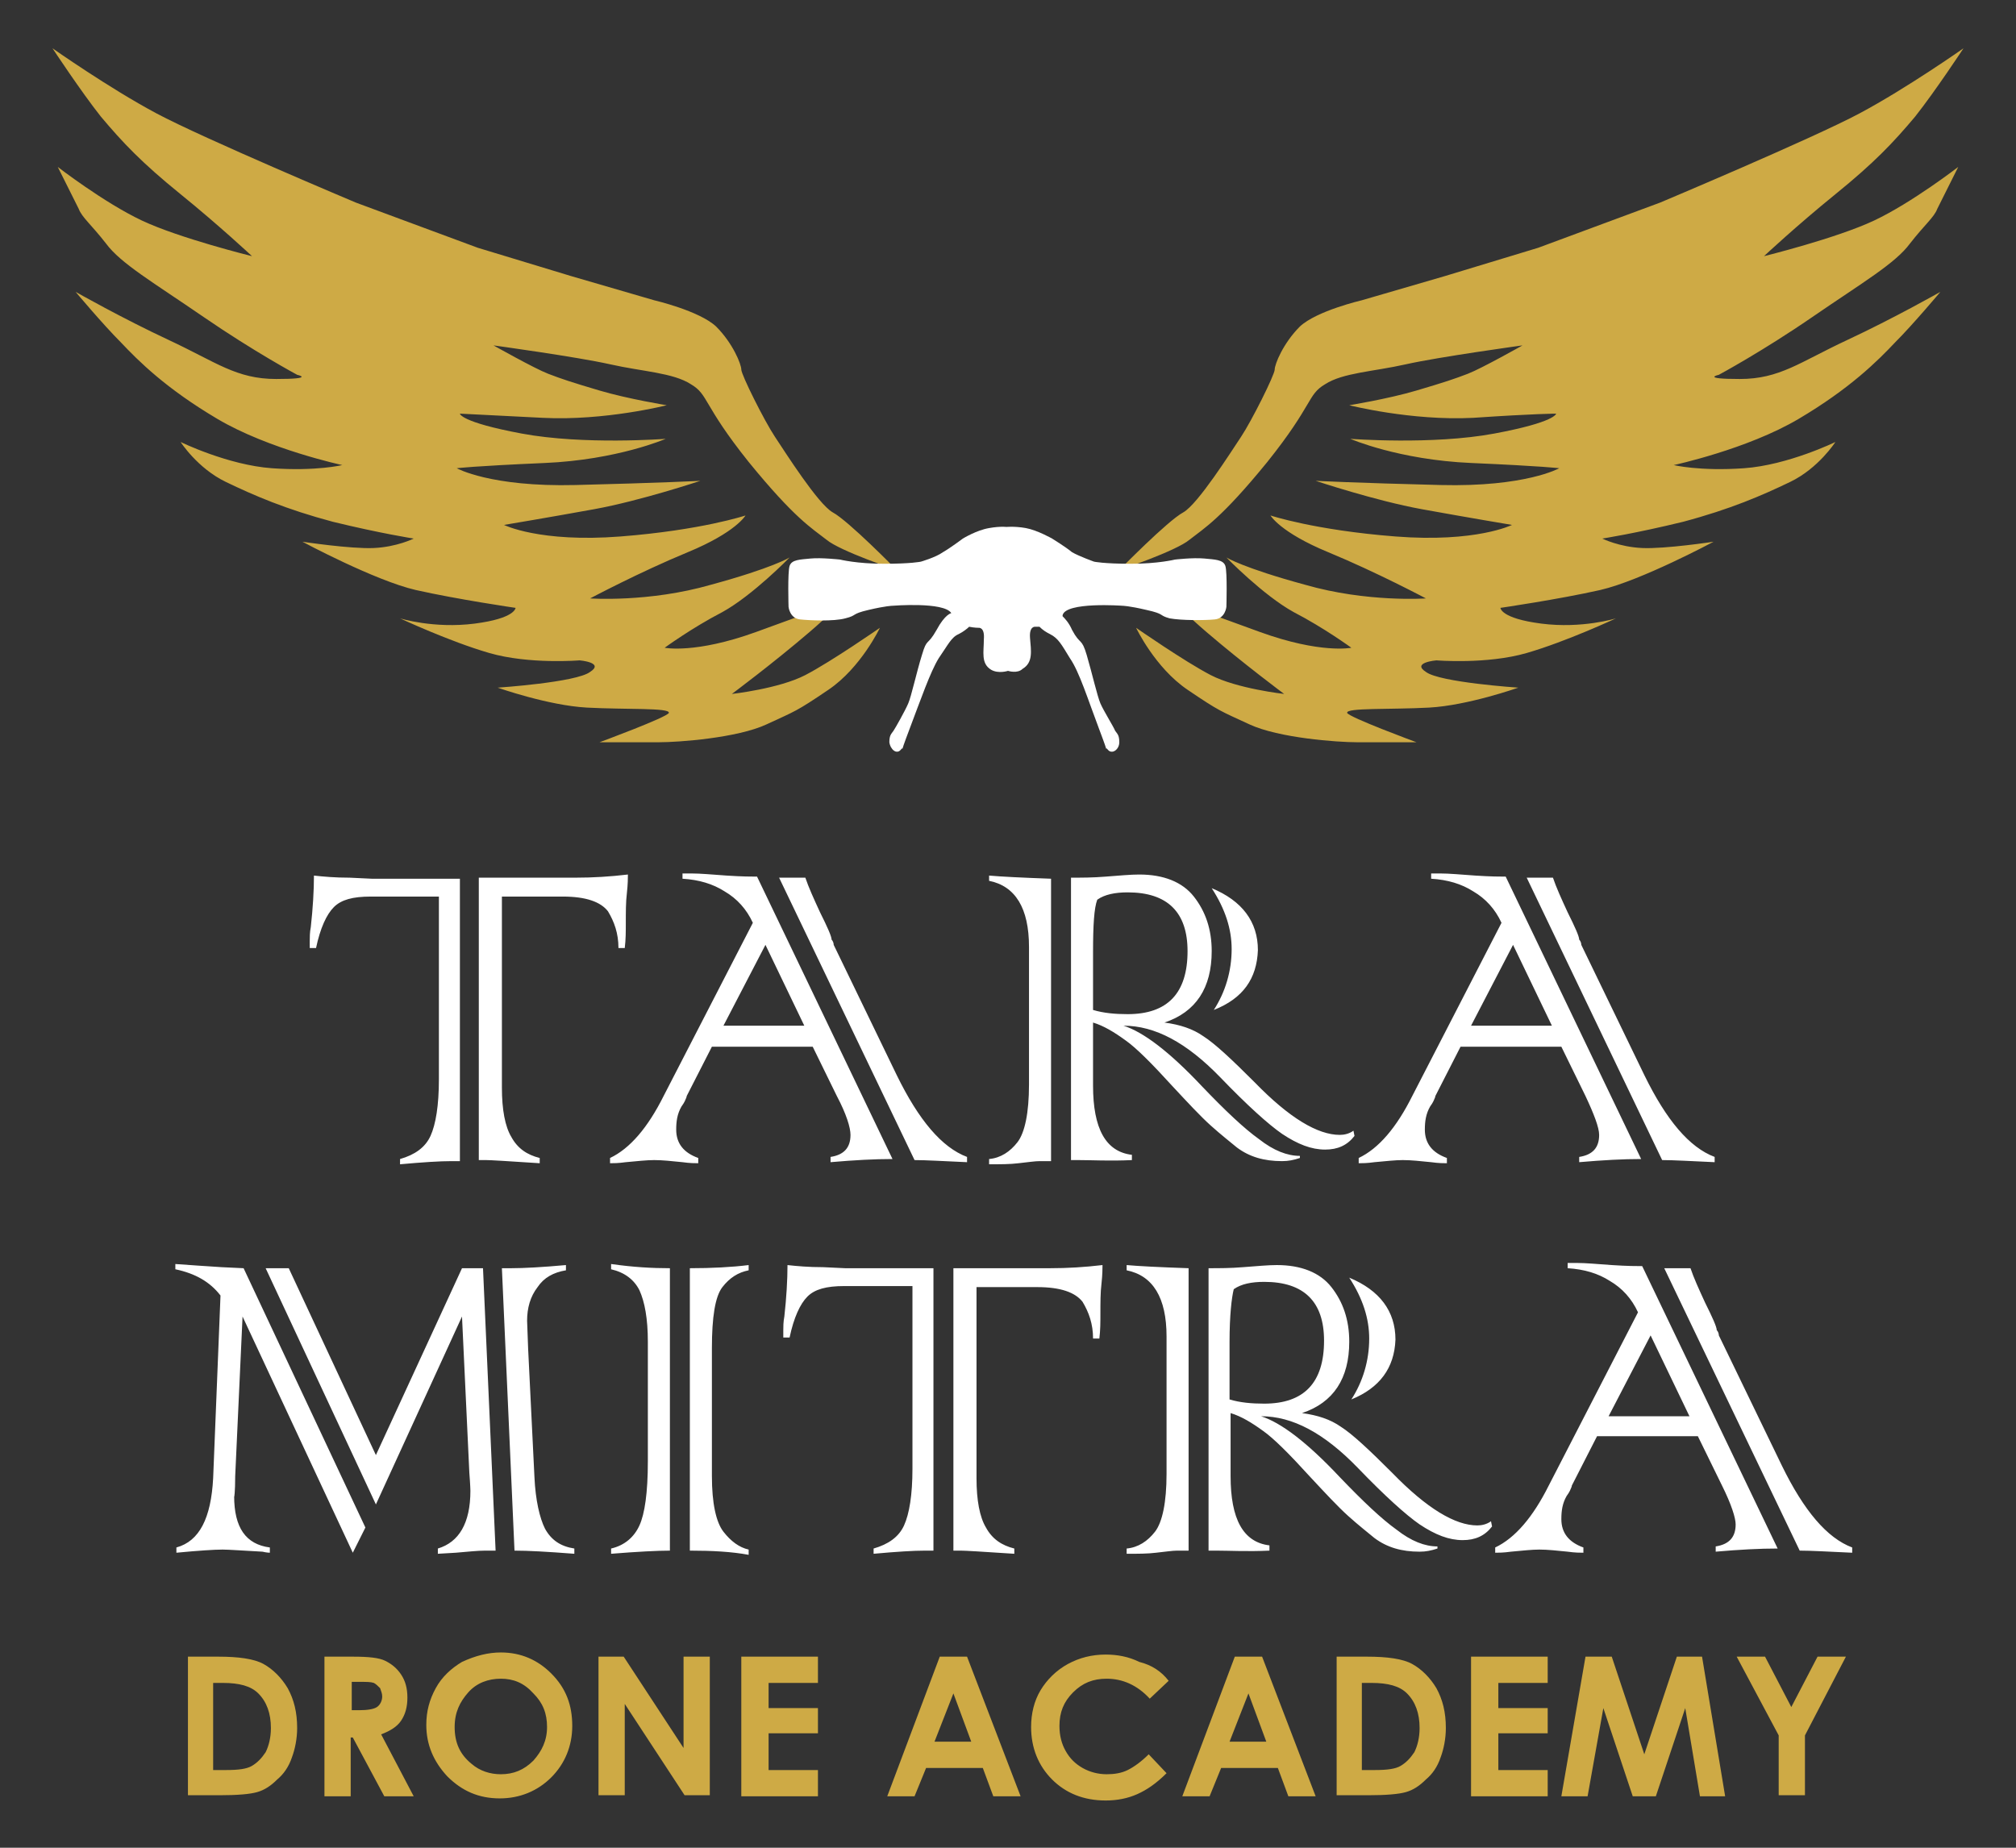
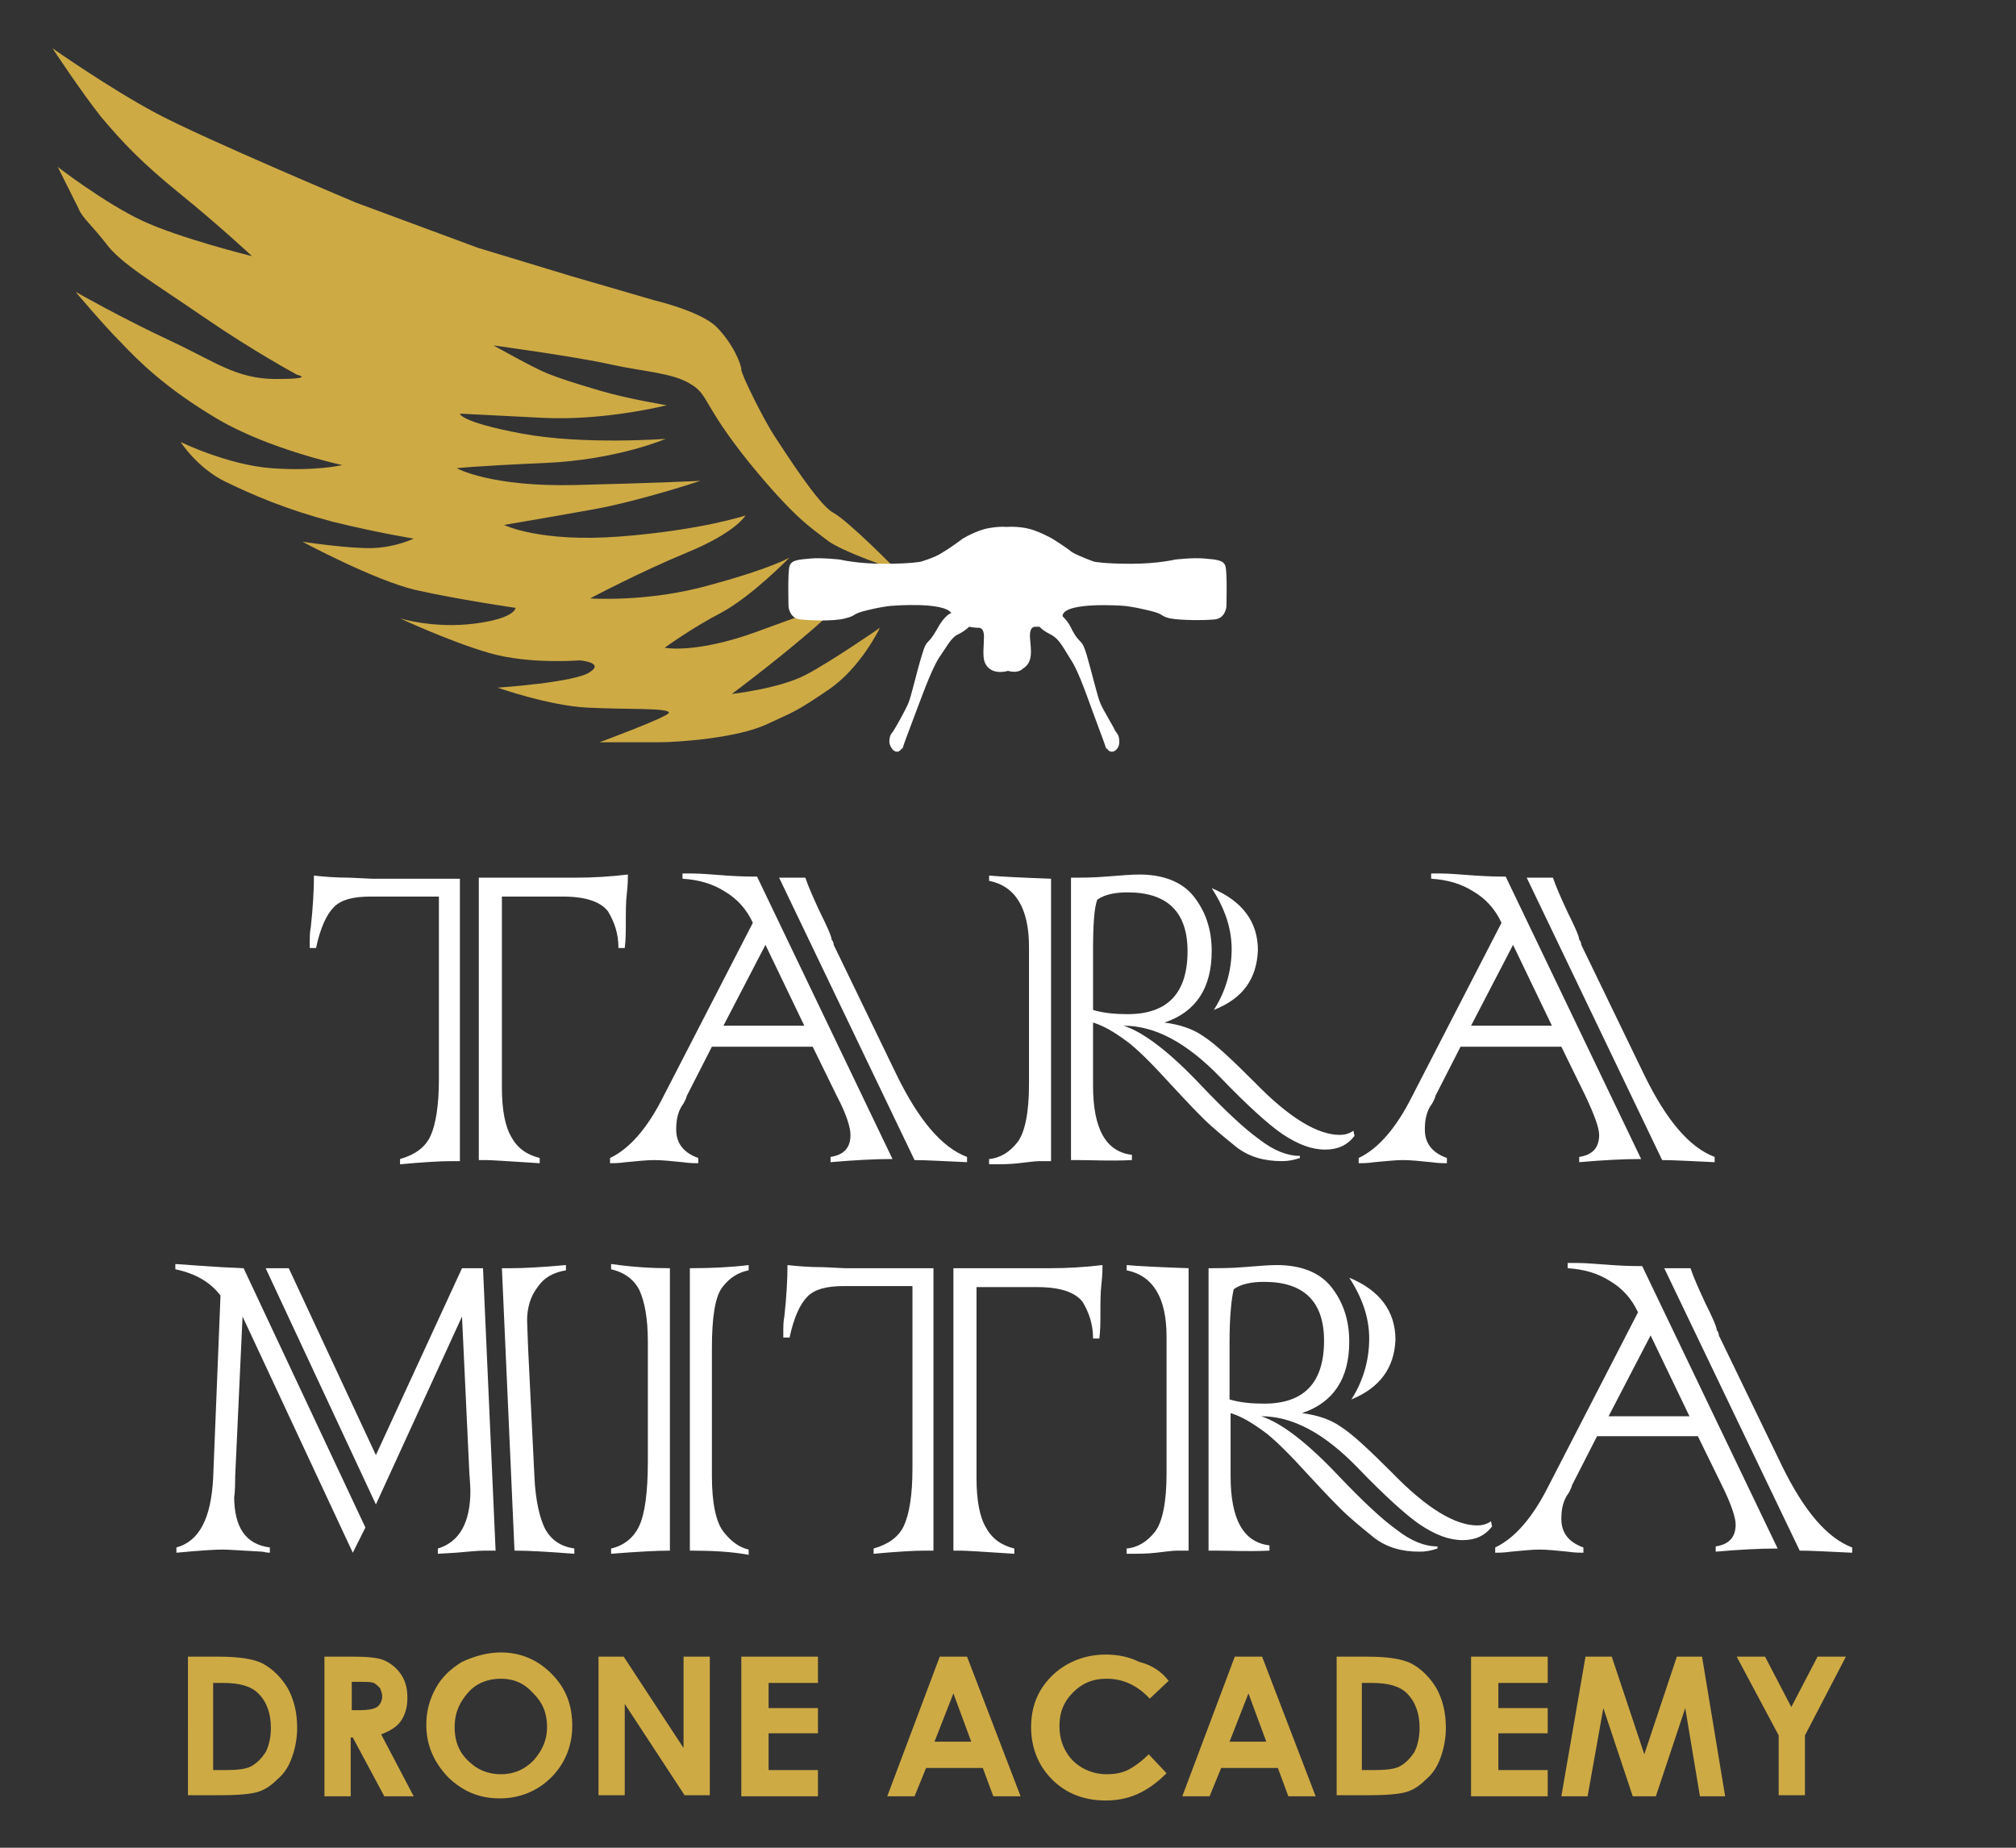
<svg xmlns="http://www.w3.org/2000/svg" version="1.1" id="Layer_1" x="0px" y="0px" viewBox="-863 204 192 176" style="enable-background:new -863 204 192 176;" xml:space="preserve">
  <rect x="-863" y="204" width="192" height="176" fill="#333333" stroke="none" />
  <style type="text/css">
	.st0{fill-rule:evenodd;clip-rule:evenodd;fill:#CEAA45;}
	.st1{fill-rule:evenodd;clip-rule:evenodd;fill:#FFFFFF;}
	.st2{fill:#FFFFFF;}
	.st3{fill:#CEAA45;}
</style>
  <g>
    <path class="st0" d="M-858,208.6c0,0,5.4,3.8,9.9,6.2c4.5,2.4,19,8.5,19,8.5l11.6,4.3l8.9,2.7l7.9,2.3c0,0,4.3,1,5.9,2.5   c1.6,1.6,2.4,3.6,2.4,4.1c0,0.5,2.2,4.9,3.2,6.4c1,1.5,4.1,6.4,5.5,7.2c1.5,0.8,6.1,5.5,6.1,5.5s-5.4-1.8-6.7-2.9   c-1.4-1.1-3-2-7.4-7.4c-4.4-5.5-3.8-6.4-5.5-7.4c-1.7-1.1-4.6-1.2-7.7-1.9c-3.1-0.7-11.1-1.8-11.1-1.8s3.9,2.2,5.2,2.7   c1.3,0.5,2.2,0.8,4.9,1.6c2.7,0.8,6.4,1.4,6.4,1.4s-5.9,1.5-11.8,1.2s-7.9-0.4-7.9-0.4s0,0.8,5.9,1.9c5.9,1.1,13.7,0.5,13.7,0.5   s-4.6,2-11.5,2.3c-6.9,0.3-8.4,0.5-8.4,0.5s3.2,1.8,11.3,1.6c8.1-0.2,11.9-0.4,11.9-0.4s-5.7,1.9-10.1,2.7   c-4.4,0.8-8.6,1.5-8.6,1.5s3.4,1.7,11.1,1.1c7.7-0.6,11.9-2,11.9-2s-0.9,1.6-5.5,3.5c-4.6,1.9-9.3,4.4-9.3,4.4s5.6,0.4,11.5-1.3   c5.9-1.6,7.5-2.6,7.5-2.6s-3.5,3.6-6.4,5.2c-2.9,1.5-5.5,3.4-5.5,3.4s2.9,0.6,8.7-1.5c5.8-2.1,7.6-2.8,7.6-2.8s1-0.2-2.5,2.8   c-3.5,3-7.4,5.9-7.4,5.9s4.5-0.5,7-1.8s7.1-4.5,7.1-4.5s-1.8,3.8-4.9,5.9c-3.1,2.1-3.1,2-5.9,3.3c-2.8,1.3-8.4,1.7-10.2,1.7   c-1.8,0-5.7,0-5.7,0s6.5-2.4,6.6-2.8c0.1-0.5-4.1-0.3-7.8-0.5c-3.7-0.2-8.5-1.9-8.5-1.9s7.5-0.5,8.8-1.5c1.4-0.9-1-1.1-1-1.1   s-4.8,0.4-8.6-0.7c-3.8-1.1-8.5-3.3-8.5-3.3s3.2,1,7.1,0.5c3.9-0.5,3.9-1.5,3.9-1.5s-5.5-0.8-9.5-1.7c-3.9-0.9-10.8-4.6-10.8-4.6   s4.6,0.7,6.8,0.6c2.2-0.1,3.8-0.9,3.8-0.9s-3.2-0.5-7.7-1.6c-4.5-1.2-7.5-2.5-10.2-3.8c-2.7-1.3-4.3-3.8-4.3-3.8s4.5,2.2,8.7,2.5   c4.2,0.3,6.7-0.3,6.7-0.3s-7-1.5-11.9-4.4c-4.9-2.9-7.5-5.5-9.2-7.3c-1.7-1.7-4.3-4.8-4.3-4.8s4.4,2.5,8.9,4.6   c4.5,2.1,6.4,3.7,10.2,3.7c3.8,0,2-0.4,2-0.4s-4.1-2.2-8.9-5.5c-4.8-3.3-7.9-5.1-9.3-7c-1.4-1.8-2.3-2.5-2.6-3.3c-0.4-0.8-2-4-2-4   s4.4,3.4,8,5.1c3.6,1.7,10.5,3.4,10.5,3.4s-3.1-2.9-6.8-5.9c-3.7-3-5.5-4.9-7.6-7.4C-855.3,212.7-858,208.6-858,208.6" />
-     <path class="st0" d="M-676,208.6c0,0-5.4,3.8-9.9,6.2c-4.5,2.4-19,8.5-19,8.5l-11.6,4.3l-8.9,2.7l-7.9,2.3c0,0-4.3,1-5.9,2.5   c-1.6,1.6-2.4,3.6-2.4,4.1c0,0.5-2.2,4.9-3.2,6.4c-1,1.5-4.1,6.4-5.5,7.2c-1.5,0.8-6.1,5.5-6.1,5.5s5.4-1.8,6.7-2.9   c1.4-1.1,3-2,7.4-7.4c4.4-5.5,3.8-6.4,5.5-7.4c1.7-1.1,4.6-1.2,7.7-1.9c3.1-0.7,11.1-1.8,11.1-1.8s-3.9,2.2-5.2,2.7   c-1.3,0.5-2.2,0.8-4.9,1.6c-2.7,0.8-6.4,1.4-6.4,1.4s5.9,1.5,11.8,1.2c5.9-0.4,7.9-0.4,7.9-0.4s0,0.8-5.9,1.9   c-5.9,1.1-13.7,0.5-13.7,0.5s4.6,2,11.5,2.3c6.9,0.3,8.4,0.5,8.4,0.5s-3.2,1.8-11.3,1.6c-8.1-0.2-11.9-0.4-11.9-0.4   s5.7,1.9,10.1,2.7c4.4,0.8,8.6,1.5,8.6,1.5s-3.4,1.7-11.1,1.1c-7.7-0.6-11.9-2-11.9-2s0.9,1.6,5.5,3.5c4.6,1.9,9.3,4.4,9.3,4.4   s-5.6,0.4-11.5-1.3c-5.9-1.6-7.5-2.6-7.5-2.6s3.5,3.6,6.4,5.2c2.9,1.5,5.5,3.4,5.5,3.4s-2.9,0.6-8.7-1.5c-5.8-2.1-7.6-2.8-7.6-2.8   s-1-0.2,2.5,2.8c3.5,3,7.4,5.9,7.4,5.9s-4.5-0.5-7-1.8s-7.1-4.5-7.1-4.5s1.8,3.8,4.9,5.9c3.1,2.1,3.1,2,5.9,3.3   c2.8,1.3,8.4,1.7,10.2,1.7c1.8,0,5.7,0,5.7,0s-6.5-2.4-6.6-2.8c-0.1-0.5,4.1-0.3,7.8-0.5c3.7-0.2,8.5-1.9,8.5-1.9s-7.5-0.5-8.8-1.5   c-1.4-0.9,1-1.1,1-1.1s4.8,0.4,8.6-0.7c3.8-1.1,8.5-3.3,8.5-3.3s-3.2,1-7.1,0.5c-3.9-0.5-3.9-1.5-3.9-1.5s5.5-0.8,9.5-1.7   c3.9-0.9,10.8-4.6,10.8-4.6s-4.6,0.7-6.8,0.6c-2.2-0.1-3.8-0.9-3.8-0.9s3.2-0.5,7.7-1.6c4.5-1.2,7.5-2.5,10.2-3.8   c2.7-1.3,4.3-3.8,4.3-3.8s-4.5,2.2-8.7,2.5c-4.2,0.3-6.7-0.3-6.7-0.3s7-1.5,11.9-4.4c4.9-2.9,7.5-5.5,9.2-7.3   c1.7-1.7,4.3-4.8,4.3-4.8s-4.4,2.5-8.9,4.6c-4.5,2.1-6.4,3.7-10.2,3.7c-3.8,0-2-0.4-2-0.4s4.1-2.2,8.9-5.5c4.8-3.3,7.9-5.1,9.3-7   c1.4-1.8,2.3-2.5,2.6-3.3c0.4-0.8,2-4,2-4s-4.4,3.4-8,5.1c-3.6,1.7-10.5,3.4-10.5,3.4s3.1-2.9,6.8-5.9c3.7-3,5.5-4.9,7.6-7.4   C-678.7,212.7-676,208.6-676,208.6" />
    <path class="st1" d="M-767,267.9c0,0-0.9,0.3-1.6-0.1c-1-0.6-0.7-1.7-0.7-2.9c0.1-1.2-0.5-1.1-0.5-1.1s-0.4,0-0.9-0.1   c-0.2,0.2-0.6,0.5-1,0.7c-0.7,0.3-1,1-1.9,2.3c-0.8,1.3-1.7,3.9-2.8,6.8c-1.1,2.9-0.4,1.4-0.8,1.9c-0.4,0.5-1,0-1.1-0.7   c0-0.7,0.2-0.8,0.4-1.1c0.2-0.3,1.1-1.9,1.4-2.6c0.3-0.7,0.8-3,1.3-4.6c0.5-1.7,0.5-0.8,1.4-2.4c0.8-1.5,1.4-1.6,1.4-1.6   c0,0,0,0,0,0c-0.7-1.1-5.6-0.7-5.6-0.7s-0.6,0-2.3,0.4c-1.7,0.4-1,0.5-2.2,0.8c-1.1,0.3-3.4,0.2-4.3,0.1c-1-0.1-1.1-1.2-1.1-1.2   s-0.1-3.3,0.1-3.9c0.2-0.6,1-0.6,2-0.7c1-0.1,2.8,0.1,2.8,0.1s1.6,0.4,4.2,0.4c2.6,0,3.5-0.2,3.5-0.2s1.4-0.4,2.1-0.9   c0.7-0.4,1.9-1.3,1.9-1.3s1.3-0.8,2.5-1c1.1-0.2,1.9-0.1,1.6-0.1c-0.1,0,0.8-0.1,1.9,0.1c1.1,0.2,2.5,1,2.5,1s1.3,0.8,1.9,1.3   c0.7,0.4,2.1,0.9,2.1,0.9s0.9,0.2,3.5,0.2c2.6,0,4.2-0.4,4.2-0.4s1.7-0.2,2.8-0.1c1,0.1,1.8,0.1,2,0.7c0.2,0.6,0.1,3.9,0.1,3.9   s-0.1,1.1-1.1,1.2c-1,0.1-3.2,0.1-4.3-0.1c-1.1-0.3-0.4-0.4-2.2-0.8c-1.7-0.4-2.3-0.4-2.3-0.4s-5.4-0.4-5.7,0.9c0,0,0,0.1,0,0.1   c0.2,0.2,0.6,0.6,0.9,1.3c0.8,1.5,0.9,0.7,1.4,2.4c0.5,1.7,1,3.9,1.3,4.6c0.3,0.7,1.3,2.3,1.4,2.6c0.2,0.3,0.4,0.4,0.4,1.1   c0,0.7-0.7,1.2-1.1,0.7c-0.4-0.5,0.3,1-0.8-1.9c-1.1-2.9-1.9-5.5-2.8-6.8c-0.8-1.3-1.1-1.9-1.9-2.3c-0.4-0.2-0.7-0.4-1-0.7   c-0.2,0-0.4,0-0.4,0s-0.6-0.1-0.5,1.1c0.1,1.2,0.3,2.3-0.7,2.9C-766.1,268.2-767,267.9-767,267.9" />
    <path class="st2" d="M-699,345.5l-2.3-4.7h-9.6l-2.4,4.7c0,0,0,0.1-0.1,0.3c0,0-0.1,0.3-0.4,0.7c-0.4,0.7-0.5,1.4-0.5,2.2   c0,1.3,0.7,2.2,2.1,2.7v0.5c-0.3,0-0.8,0-1.5-0.1c-1-0.1-1.9-0.2-2.7-0.2c-0.7,0-1.6,0.1-2.7,0.2c-0.7,0.1-1.2,0.1-1.5,0.1v-0.5   c1.9-0.9,3.6-2.9,5.1-5.9l8.5-16.5c-0.6-1.3-1.5-2.3-2.7-3c-1.1-0.7-2.4-1.1-4-1.2v-0.5h0.9c0.8,0,1.9,0.1,3.3,0.2   c1.5,0.1,2.4,0.1,2.9,0.1l12.9,26.9c-1.7,0-3.6,0.1-5.9,0.3v-0.5c1.3-0.2,1.9-0.9,1.9-2.1C-697.7,348.6-698.1,347.3-699,345.5    M-709.8,338.9h7.7l-3.7-7.7L-709.8,338.9z M-691.6,351.7l-12.9-26.9h2.5c0.3,0.9,0.8,2,1.4,3.3c0.7,1.4,1.1,2.3,1.1,2.6   c0.1,0.1,0.2,0.3,0.2,0.5l6,12.4c2.1,4.3,4.3,6.9,6.7,7.8v0.5C-688.8,351.8-690.5,351.7-691.6,351.7z M-747.2,351.7h-0.7v-26.9   c1,0,2.1,0,3.3-0.1c1.3-0.1,2.4-0.2,3.2-0.2c2.3,0,4.1,0.7,5.2,2.1c1.1,1.4,1.7,3.1,1.7,5.2c0,3.5-1.5,5.8-4.5,6.8   c1.5,0.2,2.7,0.6,3.7,1.3c1.1,0.7,2.7,2.2,4.9,4.4c3.3,3.4,6,5,8.1,5c0.4,0,0.9-0.1,1.3-0.4l0.1,0.5c-0.7,0.9-1.6,1.3-2.8,1.3   c-1.3,0-2.6-0.5-4.1-1.5c-1.3-0.9-3.3-2.7-5.9-5.4c-3.2-3.3-6.2-4.9-9.2-4.9c1.9,0.6,4.4,2.5,7.5,5.8c2.2,2.3,4,4,5.4,5   c1.4,1.1,2.7,1.6,3.9,1.6v0.2c-0.6,0.2-1.1,0.3-1.7,0.3c-1.7,0-3.1-0.4-4.3-1.3c-0.6-0.5-1.5-1.2-2.5-2.1c-1-0.9-2.2-2.2-3.6-3.7   c-2-2.2-3.5-3.7-4.5-4.4c-1.1-0.8-2.1-1.4-3.1-1.7v6c0,4.1,1.2,6.3,3.7,6.6v0.5C-744.2,351.8-745.9,351.7-747.2,351.7z    M-745.9,331.8v5.5c1,0.3,2.1,0.4,3.3,0.4c3.8,0,5.7-2,5.7-6c0-3.7-1.9-5.6-5.7-5.6c-1.2,0-2.2,0.2-2.9,0.7   C-745.7,327.6-745.9,329.3-745.9,331.8z M-749.8,324.8v26.9h-1.1c-0.4,0-1.1,0.1-2,0.2c-0.8,0.1-1.7,0.1-2.8,0.1v-0.5   c1.1-0.1,2-0.7,2.7-1.6c0.7-0.9,1.1-2.8,1.1-5.5v-13.1c0-3.7-1.3-5.8-3.8-6.3v-0.5C-754.6,324.6-752.7,324.7-749.8,324.8z    M-734.3,337.3c1.1-1.7,1.7-3.7,1.7-5.8c0-1.9-0.6-3.8-1.9-5.8c2.9,1.2,4.4,3.2,4.4,5.9C-730.2,334.3-731.6,336.2-734.3,337.3z    M-782.5,324.8h8.4v26.9h-0.8c-1.1,0-2.7,0.1-4.9,0.3v-0.5c1.4-0.4,2.4-1.1,2.9-2.2c0.5-1.1,0.8-2.9,0.8-5.4v-17.4h-6.5   c-1.7,0-2.8,0.3-3.5,1c-0.7,0.7-1.3,2-1.7,3.9h-0.6c0-0.2,0-0.5,0-0.7c0-0.3,0-0.8,0.1-1.3c0.2-1.8,0.3-3.5,0.3-4.9   c0.9,0.1,2,0.2,3.4,0.2L-782.5,324.8z M-771.5,351.7h-0.7v-26.9h9.2c1.7,0,3.3-0.1,5-0.3c0,0.3,0,0.9-0.1,1.8   c-0.1,0.8-0.1,1.8-0.1,2.9c0,0.7,0,1.5-0.1,2.3h-0.6c0-1.4-0.4-2.5-1-3.5c-0.7-0.9-2.1-1.4-4.3-1.4h-5.8v18.2   c0,2.1,0.3,3.7,0.9,4.7c0.6,1.1,1.5,1.7,2.7,2v0.5C-769.4,351.8-771.1,351.7-771.5,351.7z M-799.2,324.8v26.9   c-1.2,0-3.1,0.1-5.6,0.3v-0.5c1.3-0.3,2.2-1.1,2.7-2.2c0.5-1.1,0.8-3.1,0.8-6.1v-11.4c0-2.2-0.3-3.8-0.8-4.9c-0.5-1-1.4-1.7-2.7-2   v-0.5C-802.7,324.7-800.9,324.8-799.2,324.8z M-797.3,351.7v-26.9c2.1,0,4-0.1,5.6-0.3v0.5c-1,0.2-1.8,0.7-2.5,1.6   c-0.7,0.9-1,2.9-1,5.8v12.2c0,2.6,0.4,4.4,1.1,5.3c0.7,0.9,1.5,1.5,2.4,1.7v0.5C-793.3,351.8-795.2,351.7-797.3,351.7z    M-839.8,324.8l11.6,24.7l-1.2,2.4l-10.5-22.5l-0.7,15.2c0,1.5-0.1,2.2-0.1,1.9c0,3,1.1,4.6,3.4,4.9v0.5c0,0-0.3,0-0.7-0.1   c-1.9-0.1-3.2-0.2-3.8-0.2c-0.8,0-2.3,0.1-4.4,0.3v-0.5c2.2-0.6,3.3-2.8,3.5-6.6l0.7-17.4c-1-1.3-2.4-2.1-4.3-2.5v-0.5   c1.4,0.1,2.8,0.2,4.4,0.3L-839.8,324.8z M-814,351.7l-1.2-26.9h0.9c1.2,0,3-0.1,5.2-0.3v0.5c-1.2,0.2-2.1,0.7-2.7,1.6   c-0.7,0.9-1,2-1,3.2l0.1,2.7l0.6,12.2c0.1,2.2,0.5,3.9,1,4.9c0.6,1.1,1.5,1.7,2.8,1.9v0.5C-810.9,351.8-812.7,351.7-814,351.7z    M-827.2,342.6l8.2-17.8h2l1.2,26.9h-1c-0.7,0-1.6,0.1-2.8,0.2l-1.7,0.1v-0.5c2-0.6,3.1-2.4,3.1-5.5c0,0.1,0-0.5-0.1-1.7l-0.7-14.9   l-8.2,17.9l-10.5-22.5h2.2L-827.2,342.6z M-712,308.4l-2.3-4.7h-9.6l-2.4,4.7c0,0,0,0.1-0.1,0.3c0,0-0.1,0.3-0.4,0.7   c-0.4,0.7-0.5,1.4-0.5,2.2c0,1.3,0.7,2.2,2.1,2.7v0.5c-0.3,0-0.8,0-1.5-0.1c-1-0.1-1.9-0.2-2.7-0.2c-0.7,0-1.6,0.1-2.7,0.2   c-0.7,0.1-1.2,0.1-1.5,0.1v-0.5c1.9-0.9,3.6-2.9,5.1-5.9l8.5-16.5c-0.6-1.3-1.5-2.3-2.7-3c-1.1-0.7-2.4-1.1-4-1.2v-0.5h0.9   c0.8,0,1.9,0.1,3.3,0.2c1.5,0.1,2.4,0.1,2.9,0.1l12.9,26.9c-1.7,0-3.6,0.1-5.9,0.3v-0.5c1.3-0.2,1.9-0.9,1.9-2.1   C-710.7,311.4-711.2,310.1-712,308.4z M-722.9,301.7h7.7l-3.7-7.7L-722.9,301.7z M-704.7,314.5l-12.9-26.9h2.5   c0.3,0.9,0.8,2,1.4,3.3c0.7,1.4,1.1,2.3,1.1,2.6c0.1,0.1,0.2,0.3,0.2,0.5l6,12.4c2.1,4.3,4.3,6.9,6.7,7.8v0.5   C-701.9,314.6-703.6,314.5-704.7,314.5z M-760.3,314.5h-0.7v-26.9c1,0,2.1,0,3.3-0.1c1.3-0.1,2.4-0.2,3.2-0.2   c2.3,0,4.1,0.7,5.2,2.1c1.1,1.4,1.7,3.1,1.7,5.2c0,3.5-1.5,5.8-4.5,6.8c1.5,0.2,2.7,0.6,3.7,1.3c1.1,0.7,2.7,2.2,4.9,4.4   c3.3,3.4,6,5,8.1,5c0.4,0,0.9-0.1,1.3-0.4l0.1,0.5c-0.7,0.9-1.6,1.3-2.8,1.3c-1.3,0-2.6-0.5-4.1-1.5c-1.3-0.9-3.3-2.7-5.9-5.4   c-3.2-3.3-6.2-4.9-9.2-4.9c1.9,0.6,4.4,2.5,7.5,5.8c2.2,2.3,4,4,5.4,5c1.4,1.1,2.7,1.6,3.9,1.6v0.2c-0.6,0.2-1.1,0.3-1.7,0.3   c-1.7,0-3.1-0.4-4.3-1.3c-0.6-0.5-1.5-1.2-2.5-2.1c-1-0.9-2.2-2.2-3.6-3.7c-2-2.2-3.5-3.7-4.5-4.4c-1.1-0.8-2.1-1.4-3.1-1.7v6   c0,4.1,1.2,6.3,3.7,6.6v0.5C-757.3,314.6-759,314.5-760.3,314.5z M-758.9,294.7v5.5c1,0.3,2.1,0.4,3.3,0.4c3.8,0,5.7-2,5.7-6   c0-3.7-1.9-5.6-5.7-5.6c-1.2,0-2.2,0.2-2.9,0.7C-758.8,290.5-758.9,292.1-758.9,294.7z M-762.9,287.7v26.9h-1.1   c-0.4,0-1.1,0.1-2,0.2c-0.8,0.1-1.7,0.1-2.8,0.1v-0.5c1.1-0.1,2-0.7,2.7-1.6c0.7-0.9,1.1-2.8,1.1-5.5v-13.1c0-3.7-1.3-5.8-3.8-6.3   v-0.5C-767.7,287.5-765.7,287.6-762.9,287.7z M-747.4,300.2c1.1-1.7,1.7-3.7,1.7-5.8c0-1.9-0.6-3.8-1.9-5.8   c2.9,1.2,4.4,3.2,4.4,5.9C-743.3,297.2-744.6,299.1-747.4,300.2z M-783.3,308.4l-2.3-4.7h-9.6l-2.4,4.7c0,0,0,0.1-0.1,0.3   c0,0-0.1,0.3-0.4,0.7c-0.4,0.7-0.5,1.4-0.5,2.2c0,1.3,0.7,2.2,2.1,2.7v0.5c-0.3,0-0.8,0-1.5-0.1c-1-0.1-1.9-0.2-2.7-0.2   c-0.7,0-1.6,0.1-2.7,0.2c-0.7,0.1-1.2,0.1-1.5,0.1v-0.5c1.9-0.9,3.6-2.9,5.1-5.9l8.5-16.5c-0.6-1.3-1.5-2.3-2.7-3   c-1.1-0.7-2.4-1.1-4-1.2v-0.5h0.9c0.8,0,1.9,0.1,3.3,0.2c1.5,0.1,2.4,0.1,2.9,0.1l12.9,26.9c-1.7,0-3.6,0.1-5.9,0.3v-0.5   c1.3-0.2,1.9-0.9,1.9-2.1C-782,311.4-782.4,310.1-783.3,308.4z M-794.1,301.7h7.7l-3.7-7.7L-794.1,301.7z M-775.9,314.5l-12.9-26.9   h2.5c0.3,0.9,0.8,2,1.4,3.3c0.7,1.4,1.1,2.3,1.1,2.6c0.1,0.1,0.2,0.3,0.2,0.5l6,12.4c2.1,4.3,4.3,6.9,6.7,7.8v0.5   C-773.2,314.6-774.8,314.5-775.9,314.5z M-827.6,287.7h8.4v26.9h-0.8c-1.1,0-2.7,0.1-4.9,0.3v-0.5c1.4-0.4,2.4-1.1,2.9-2.2   c0.5-1.1,0.8-2.9,0.8-5.4v-17.4h-6.5c-1.7,0-2.8,0.3-3.5,1c-0.7,0.7-1.3,2-1.7,3.9h-0.6c0-0.2,0-0.5,0-0.7c0-0.3,0-0.8,0.1-1.3   c0.2-1.8,0.3-3.5,0.3-4.9c0.9,0.1,2,0.2,3.4,0.2L-827.6,287.7z M-816.7,314.5h-0.7v-26.9h9.2c1.7,0,3.3-0.1,5-0.3   c0,0.3,0,0.9-0.1,1.8c-0.1,0.8-0.1,1.8-0.1,2.9c0,0.7,0,1.5-0.1,2.3h-0.6c0-1.4-0.4-2.5-1-3.5c-0.7-0.9-2.1-1.4-4.3-1.4h-5.8v18.2   c0,2.1,0.3,3.7,0.9,4.7c0.6,1.1,1.5,1.7,2.7,2v0.5C-814.6,314.6-816.3,314.5-816.7,314.5z" />
    <path class="st3" d="M-697.6,361.8h2.7l2.5,4.8l2.5-4.8h2.7l-3.9,7.5v5.7h-2.5v-5.7L-697.6,361.8z M-712,361.8h2.5l3.1,9.3l3.1-9.3   h2.4l2.2,13.3h-2.4l-1.4-8.4l-2.8,8.4h-2.2l-2.8-8.4l-1.5,8.4h-2.5L-712,361.8z M-722.9,361.8h7.3v2.5h-4.7v2.4h4.7v2.4h-4.7v3.5   h4.7v2.5h-7.3V361.8z M-733.3,364.2v8.4h1.2c1.2,0,2-0.1,2.5-0.4c0.5-0.3,0.9-0.7,1.3-1.3c0.3-0.6,0.5-1.4,0.5-2.3   c0-1.4-0.4-2.5-1.2-3.3c-0.7-0.7-1.8-1-3.4-1H-733.3z M-735.8,361.8h3c1.9,0,3.4,0.2,4.3,0.7c0.9,0.5,1.7,1.3,2.3,2.3   c0.6,1.1,0.9,2.3,0.9,3.8c0,1-0.2,2-0.5,2.8c-0.3,0.9-0.8,1.6-1.4,2.1c-0.6,0.6-1.2,1-1.9,1.2c-0.7,0.2-1.9,0.3-3.6,0.3h-3V361.8z    M-744.1,365.3l-1.8,4.6h3.5L-744.1,365.3z M-745.4,361.8h2.6l5.1,13.3h-2.6l-1-2.7h-5.4l-1.1,2.7h-2.6L-745.4,361.8z    M-751.7,364.1l-1.8,1.7c-1.2-1.3-2.6-1.9-4.1-1.9c-1.3,0-2.3,0.4-3.2,1.3c-0.9,0.9-1.3,1.9-1.3,3.2c0,0.9,0.2,1.7,0.6,2.4   c0.4,0.7,0.9,1.2,1.6,1.6c0.7,0.4,1.5,0.6,2.3,0.6c0.7,0,1.4-0.1,2-0.4c0.6-0.3,1.3-0.8,2-1.5l1.7,1.8c-1,1-1.9,1.6-2.8,2   c-0.9,0.4-1.9,0.6-3,0.6c-2.1,0-3.8-0.7-5.1-2c-1.3-1.3-2-3-2-5c0-1.3,0.3-2.5,0.9-3.5c0.6-1,1.5-1.9,2.6-2.5   c1.1-0.6,2.3-0.9,3.6-0.9c1.1,0,2.2,0.2,3.2,0.7C-753.3,362.6-752.4,363.2-751.7,364.1z M-772.2,365.3l-1.8,4.6h3.5L-772.2,365.3z    M-773.5,361.8h2.6l5.1,13.3h-2.6l-1-2.7h-5.4l-1.1,2.7h-2.6L-773.5,361.8z M-792.4,361.8h7.3v2.5h-4.7v2.4h4.7v2.4h-4.7v3.5h4.7   v2.5h-7.3V361.8z M-806,361.8h2.4l5.7,8.7v-8.7h2.5V375h-2.4l-5.7-8.7v8.7h-2.5V361.8z M-815.3,363.9c-1.2,0-2.3,0.4-3.1,1.3   c-0.8,0.9-1.3,1.9-1.3,3.3c0,1.5,0.5,2.6,1.6,3.5c0.8,0.7,1.8,1,2.8,1c1.2,0,2.2-0.4,3.1-1.3c0.8-0.9,1.3-1.9,1.3-3.2   c0-1.3-0.4-2.3-1.3-3.2C-813.1,364.3-814.1,363.9-815.3,363.9z M-815.3,361.4c1.9,0,3.5,0.7,4.8,2c1.4,1.4,2,3,2,5   c0,1.9-0.7,3.6-2,4.9c-1.3,1.3-3,2-4.9,2c-2,0-3.6-0.7-5-2.1c-1.3-1.4-2-3-2-4.9c0-1.3,0.3-2.4,0.9-3.5c0.6-1.1,1.5-1.9,2.5-2.5   C-817.7,361.7-816.5,361.4-815.3,361.4z M-829.6,366.9h0.8c0.8,0,1.4-0.1,1.7-0.3c0.3-0.2,0.5-0.6,0.5-1c0-0.3-0.1-0.5-0.2-0.8   c-0.2-0.2-0.4-0.4-0.6-0.5c-0.3-0.1-0.7-0.1-1.4-0.1h-0.7V366.9z M-832.1,361.8h2.7c1.5,0,2.5,0.1,3.1,0.4c0.6,0.3,1.1,0.7,1.5,1.3   c0.4,0.6,0.6,1.3,0.6,2.2c0,0.9-0.2,1.6-0.6,2.2c-0.4,0.6-1.1,1-1.9,1.3l3.1,5.9h-2.8l-3-5.6h-0.2v5.6h-2.5V361.8z M-842.7,364.2   v8.4h1.2c1.2,0,2-0.1,2.5-0.4c0.5-0.3,0.9-0.7,1.3-1.3c0.3-0.6,0.5-1.4,0.5-2.3c0-1.4-0.4-2.5-1.2-3.3c-0.7-0.7-1.8-1-3.4-1H-842.7   z M-845.2,361.8h3c1.9,0,3.4,0.2,4.3,0.7c0.9,0.5,1.7,1.3,2.3,2.3c0.6,1.1,0.9,2.3,0.9,3.8c0,1-0.2,2-0.5,2.8   c-0.3,0.9-0.8,1.6-1.4,2.1c-0.6,0.6-1.2,1-1.9,1.2c-0.7,0.2-1.9,0.3-3.6,0.3h-3V361.8z" />
  </g>
</svg>